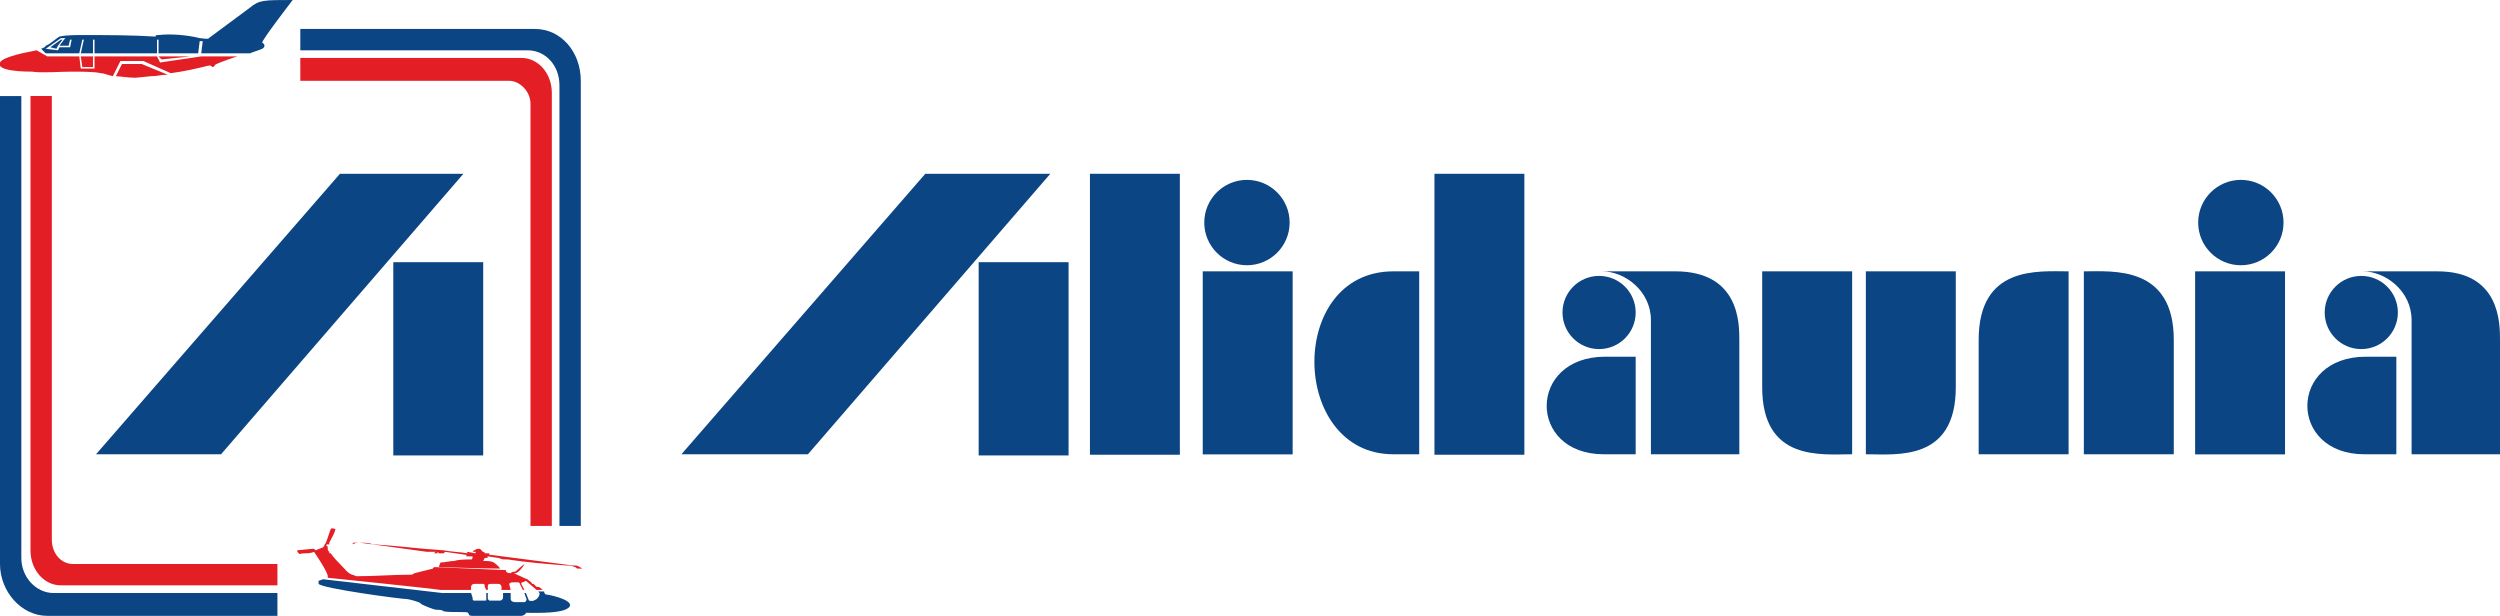
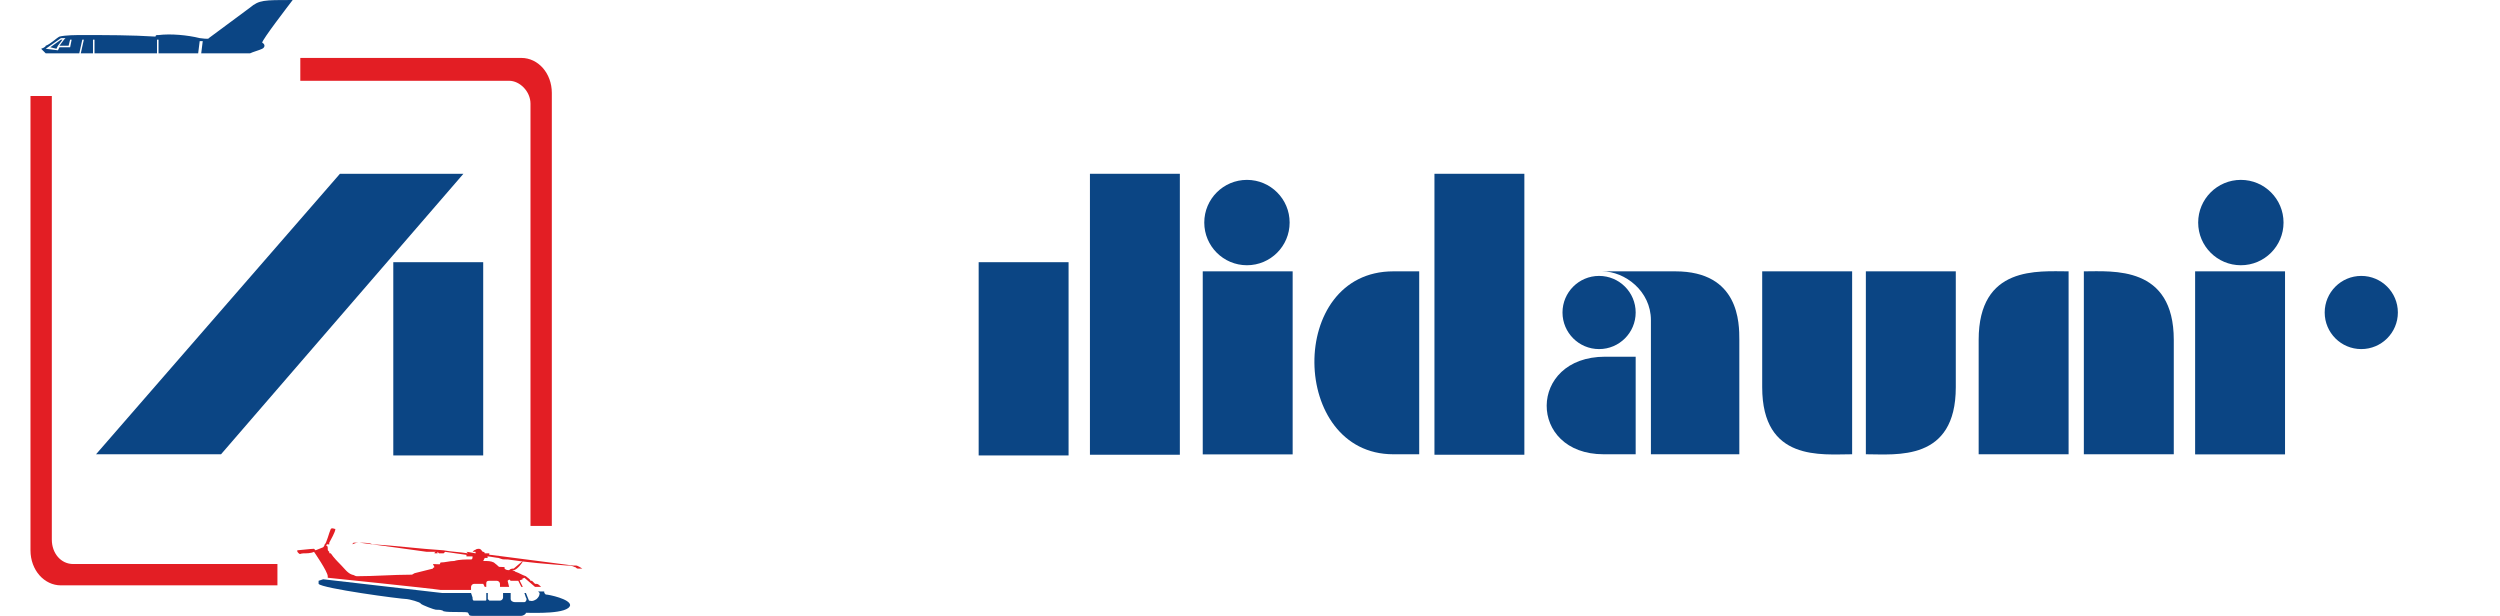
<svg xmlns="http://www.w3.org/2000/svg" viewBox="0 0 1640 404" class="h-12 z-10" width="1640" height="404">
  <g>
-     <path d="M197 19l154 0c17,0 30,15 30,34l0 292 -14 0 0 -289c0,-13 -9,-23 -21,-23l-149 0 0 -14zm-15 385l-151 0c-17,0 -31,-16 -31,-34l0 -307 14 0 0 303c0,13 10,23 21,23l147 0 0 15z" style="" fill="#0B4584" />
    <path d="M197 38l145 0c11,0 20,10 20,23l0 284 -14 0 0 -277c0,-8 -7,-15 -14,-15l-137 0 0 -15zm-15 346l-142 0c-11,0 -20,-10 -20,-23l0 -298 14 0 0 291c0,9 6,16 14,16l134 0 0 14z" style="" fill="#E31E24" />
    <path d="M1141 298l0 -75c0,-11 0,-45 -42,-45l-48 0c15,0 32,13 32,32l0 88 58 0z" style="" fill="#0B4584" />
    <path d="M1073 298l0 -64 -20 0c-51,0 -51,64 -1,64l21 0z" style="" fill="#0B4584" />
    <path d="M931 298l0 -120 -17 0c-70,0 -68,120 0,120l17 0z" style="" fill="#0B4584" />
    <circle cx="1049" cy="205" r="24" style="" fill="#0B4584" />
-     <path d="M1640 298l0 -75c0,-11 0,-45 -41,-45l-49 0c15,0 32,13 32,32l0 88 58 0z" style="" fill="#0B4584" />
-     <path d="M1572 298l0 -64 -20 0c-51,0 -51,64 -1,64l21 0z" style="" fill="#0B4584" />
    <circle cx="1549" cy="205" r="24" style="" fill="#0B4584" />
    <path d="M1156 178l59 0 0 120c-20,0 -59,5 -59,-44l0 -76z" style="" fill="#0B4584" />
    <path d="M1298 298l59 0 0 -120c-20,0 -59,-4 -59,45l0 75z" style="" fill="#0B4584" />
    <path d="M1283 178l-59 0 0 120c20,0 59,5 59,-44l0 -76z" style="" fill="#0B4584" />
    <path d="M1426 298l-59 0 0 -120c19,0 59,-4 59,45l0 75z" style="" fill="#0B4584" />
    <rect x="1440" y="178" width="58.981" height="120.078" style="" fill="#0B4584" />
    <rect x="789" y="178" width="58.981" height="120.078" style="" fill="#0B4584" />
    <rect x="642" y="172" width="58.981" height="126.767" style="" fill="#0B4584" />
    <rect x="258" y="172" width="58.981" height="126.767" style="" fill="#0B4584" />
-     <polygon points="447,298 607,114 689,114 530,298 " style="" fill="#0B4584" />
    <polygon points="63,298 223,114 304,114 145,298 " style="" fill="#0B4584" />
    <rect x="941" y="114" width="58.981" height="184.307" style="" fill="#0B4584" />
    <rect x="715" y="114" width="58.981" height="184.307" style="" fill="#0B4584" />
    <circle cx="818" cy="146" r="28" style="" fill="#0B4584" />
    <circle cx="1470" cy="146" r="28" style="" fill="#0B4584" />
-     <path d="M156 37l-24 0 -27 4 -2 -4 0 0 -41 0 0 8 -9 0 -1 -8 -21 0 -7 -4c-5,1 -22,4 -24,8 -3,6 18,6 21,6 6,1 18,0 26,0 6,0 15,0 19,1 2,0 4,1 8,2l5 -10 15 0 18 8c8,-1 17,-3 25,-5 1,0 2,0 2,1 2,0 2,-2 3,-2 2,-1 13,-5 14,-5zm-95 0l-8 0 1 7 7 0 0 -7zm64 0l-21 0 0 0 2 2 19 -2zm-49 13c3,0 7,1 13,1 1,0 9,-1 10,-1 4,0 7,-1 11,-1l-17 -7 -13 0 -4 8z" style="" fill="#E31E24" />
    <path d="M27 32l3 3 22 0 2 -9 8 0 0 9 41 0 0 -9 1 0 0 9 26 0 1 -8 2 0 -1 8 32 0c2,-1 6,-2 8,-3 2,-1 2,-3 0,-4 0,-2 17,-24 20,-28 -19,0 -22,0 -28,5l-27 20c0,1 -5,0 -6,0 -8,-2 -19,-3 -27,-2 0,0 -1,0 -1,0 0,0 -1,0 -1,1 -16,-1 -32,-1 -48,-1 -4,0 -11,0 -15,1 -2,1 -6,5 -9,6 0,1 -3,2 -3,2zm26 3l8 0 0 -9 -6 0 -2 9zm-13 -10l3 0 -1 1 5 0 -1 5 -7 0 -1 2 -8 -1 10 -7zm0 1l1 0 0 0 -3 4 -1 2 -4 -1 7 -5zm2 0l4 0 -1 4 -6 0 3 -4zm141 -24l3 2 -2 -2 -8 0 -7 2 3 1 -1 -1 5 -2 7 0zm-4 5l5 -1 -5 0 -21 21 12 0 0 0 -10 0 19 -20zm-103 25c1,-2 1,-4 0,-5 -1,0 -2,0 -2,1 -1,0 -2,4 0,4 1,0 2,0 2,0zm9 -4c-1,-1 -2,-1 -2,-1 -2,1 -2,5 -1,5 0,1 2,0 2,0 1,0 1,0 1,-1 1,-1 0,-2 0,-3zm-29 0c0,0 0,0 0,0 0,0 0,0 0,0 -1,1 -1,2 0,3 0,1 0,1 1,1 0,0 2,0 2,0 1,0 1,-4 0,-5 -1,0 -2,0 -3,1zm9 4c0,0 1,0 2,0 1,0 1,0 1,-1 0,-1 0,-3 0,-3 -1,-1 -2,-1 -2,-1 -1,1 -1,1 -2,2 0,1 0,2 1,3z" style="" fill="#0B4584" />
    <path d="M212 380c0,0 -3,1 -3,1 0,1 0,1 0,2 2,3 54,10 58,10 1,0 9,2 9,3 1,1 9,4 10,4 2,0 4,0 5,1 4,1 16,0 16,1 1,1 0,2 3,2 11,0 21,0 32,0 1,0 3,-1 3,-2 5,0 28,1 29,-5 0,-4 -14,-7 -16,-7 -1,-1 -1,-1 -1,-2l-4 0 1 1c0,2 -1,3 -2,4 -3,2 -4,1 -5,1l-2 -5 -1 0 1 3c1,1 0,3 -1,3l-1 0 -5 0c-2,0 -3,-1 -3,-2l0 -4 -5 0 0 3c0,1 -1,2 -2,2l-7 0c0,0 0,0 -1,-1l0 -4 -1 0 0 4c0,1 0,1 -1,1l-7 0c-1,0 -1,-1 -1,-2l-1 -3 -19 0 -78 -9z" style="" fill="#0B4584" />
-     <path d="M285 372c-1,1 -1,0 -1,1 -4,1 -8,2 -12,3 -2,1 -1,1 -3,1 -11,0 -23,1 -35,1 -1,0 -2,-1 -3,-1 -3,-1 -5,-4 -7,-6 -2,-2 -5,-5 -7,-8 -1,0 -1,0 -1,-1 -1,-1 -1,-1 -1,-2 0,0 0,0 0,0 0,-1 0,-2 -1,-2 0,0 0,-1 1,-1 1,0 1,1 1,-1 1,-2 4,-7 4,-9 -1,0 -2,-1 -3,0 -1,2 -3,10 -4,10 0,1 -1,2 -1,2l-5 2c0,0 -1,-1 -1,-1 -2,0 -10,1 -11,1 0,1 0,1 1,2 1,1 1,0 3,0 2,0 5,0 7,-1 0,0 9,13 9,16 0,0 0,0 0,1 0,0 68,7 74,8l20 0 0 -2c0,-1 1,-2 2,-2l6 0c1,0 1,1 1,2l1 2 1 0 0 -2c0,-1 0,-2 2,-2l5 0c1,0 2,1 2,2l0 2 6 0 -1 -4c0,0 1,-1 2,-1l3 0c1,0 2,0 2,1l2 4 1 0 -2 -4c0,-1 0,-1 1,-1l2 -1 7 6 4 0c-1,-1 -2,-2 -3,-2 0,0 0,0 -1,0 0,0 -2,-2 -2,-2l-1 0c0,-1 -2,-2 -3,-3 -3,-1 -4,-2 -7,-3 -1,-1 0,0 -2,-1 1,0 1,0 1,0 2,0 6,-5 6,-6 0,0 -5,4 -6,5 -1,0 -2,0 -3,1 -1,0 -2,0 -3,-1 0,0 0,0 0,-1l-47 -2zm55 7l-5 -1 -1 2 1 1 5 0 3 -1 -3 -1z" style="" fill="#E31E24" />
+     <path d="M285 372c-1,1 -1,0 -1,1 -4,1 -8,2 -12,3 -2,1 -1,1 -3,1 -11,0 -23,1 -35,1 -1,0 -2,-1 -3,-1 -3,-1 -5,-4 -7,-6 -2,-2 -5,-5 -7,-8 -1,0 -1,0 -1,-1 -1,-1 -1,-1 -1,-2 0,0 0,0 0,0 0,-1 0,-2 -1,-2 0,0 0,-1 1,-1 1,0 1,1 1,-1 1,-2 4,-7 4,-9 -1,0 -2,-1 -3,0 -1,2 -3,10 -4,10 0,1 -1,2 -1,2l-5 2c0,0 -1,-1 -1,-1 -2,0 -10,1 -11,1 0,1 0,1 1,2 1,1 1,0 3,0 2,0 5,0 7,-1 0,0 9,13 9,16 0,0 0,0 0,1 0,0 68,7 74,8l20 0 0 -2c0,-1 1,-2 2,-2l6 0l1 2 1 0 0 -2c0,-1 0,-2 2,-2l5 0c1,0 2,1 2,2l0 2 6 0 -1 -4c0,0 1,-1 2,-1l3 0c1,0 2,0 2,1l2 4 1 0 -2 -4c0,-1 0,-1 1,-1l2 -1 7 6 4 0c-1,-1 -2,-2 -3,-2 0,0 0,0 -1,0 0,0 -2,-2 -2,-2l-1 0c0,-1 -2,-2 -3,-3 -3,-1 -4,-2 -7,-3 -1,-1 0,0 -2,-1 1,0 1,0 1,0 2,0 6,-5 6,-6 0,0 -5,4 -6,5 -1,0 -2,0 -3,1 -1,0 -2,0 -3,-1 0,0 0,0 0,-1l-47 -2zm55 7l-5 -1 -1 2 1 1 5 0 3 -1 -3 -1z" style="" fill="#E31E24" />
    <path d="M291 361c-16,-1 -31,-3 -47,-4 -1,-1 -7,-1 -8,-1 0,0 -1,0 -1,0 -1,0 -2,0 -3,0 0,0 -1,1 -1,1 0,0 0,0 0,0 1,0 2,-1 4,-1 0,0 1,0 1,0 15,2 30,4 44,6l6 0c0,0 -1,0 -1,1 0,0 1,0 1,0 1,0 1,0 1,0l0 -1 1 1c1,0 1,0 1,0 0,0 2,0 2,0l1 -1 14 2 0 1c1,0 2,0 2,0 1,0 1,0 2,0 0,1 0,2 -1,2 -3,0 -8,0 -11,1 -3,0 -6,1 -9,1 0,0 -1,2 -1,3 0,0 29,1 40,1 -1,-2 -3,-3 -4,-4 -2,-1 -4,-1 -7,-1 0,0 1,-2 1,-2 0,0 2,0 2,0 0,0 1,0 0,0 0,-1 -1,0 0,-1 1,0 6,1 7,1 3,1 2,1 6,1 13,2 26,3 39,4 2,0 3,0 5,1 1,0 1,1 2,1 1,0 1,0 2,0l1 0c0,0 -3,-2 -4,-2 0,0 -1,0 -2,0l-54 -7c-1,0 -1,0 -1,0 0,0 0,0 0,-1 -1,0 -2,0 -2,0 0,1 0,1 0,0l-4 0c0,0 0,0 1,0 0,0 1,0 2,0 0,0 0,-1 -1,-1 -1,0 -1,-2 -3,-2 -2,0 -2,1 -3,1 -1,1 -1,1 -1,1 0,0 2,0 2,0 0,0 0,0 0,1 0,0 -5,-1 -6,-1l0 0 1 1c-6,-1 -11,-1 -16,-2z" style="" fill="#E31E24" />
  </g>
</svg>